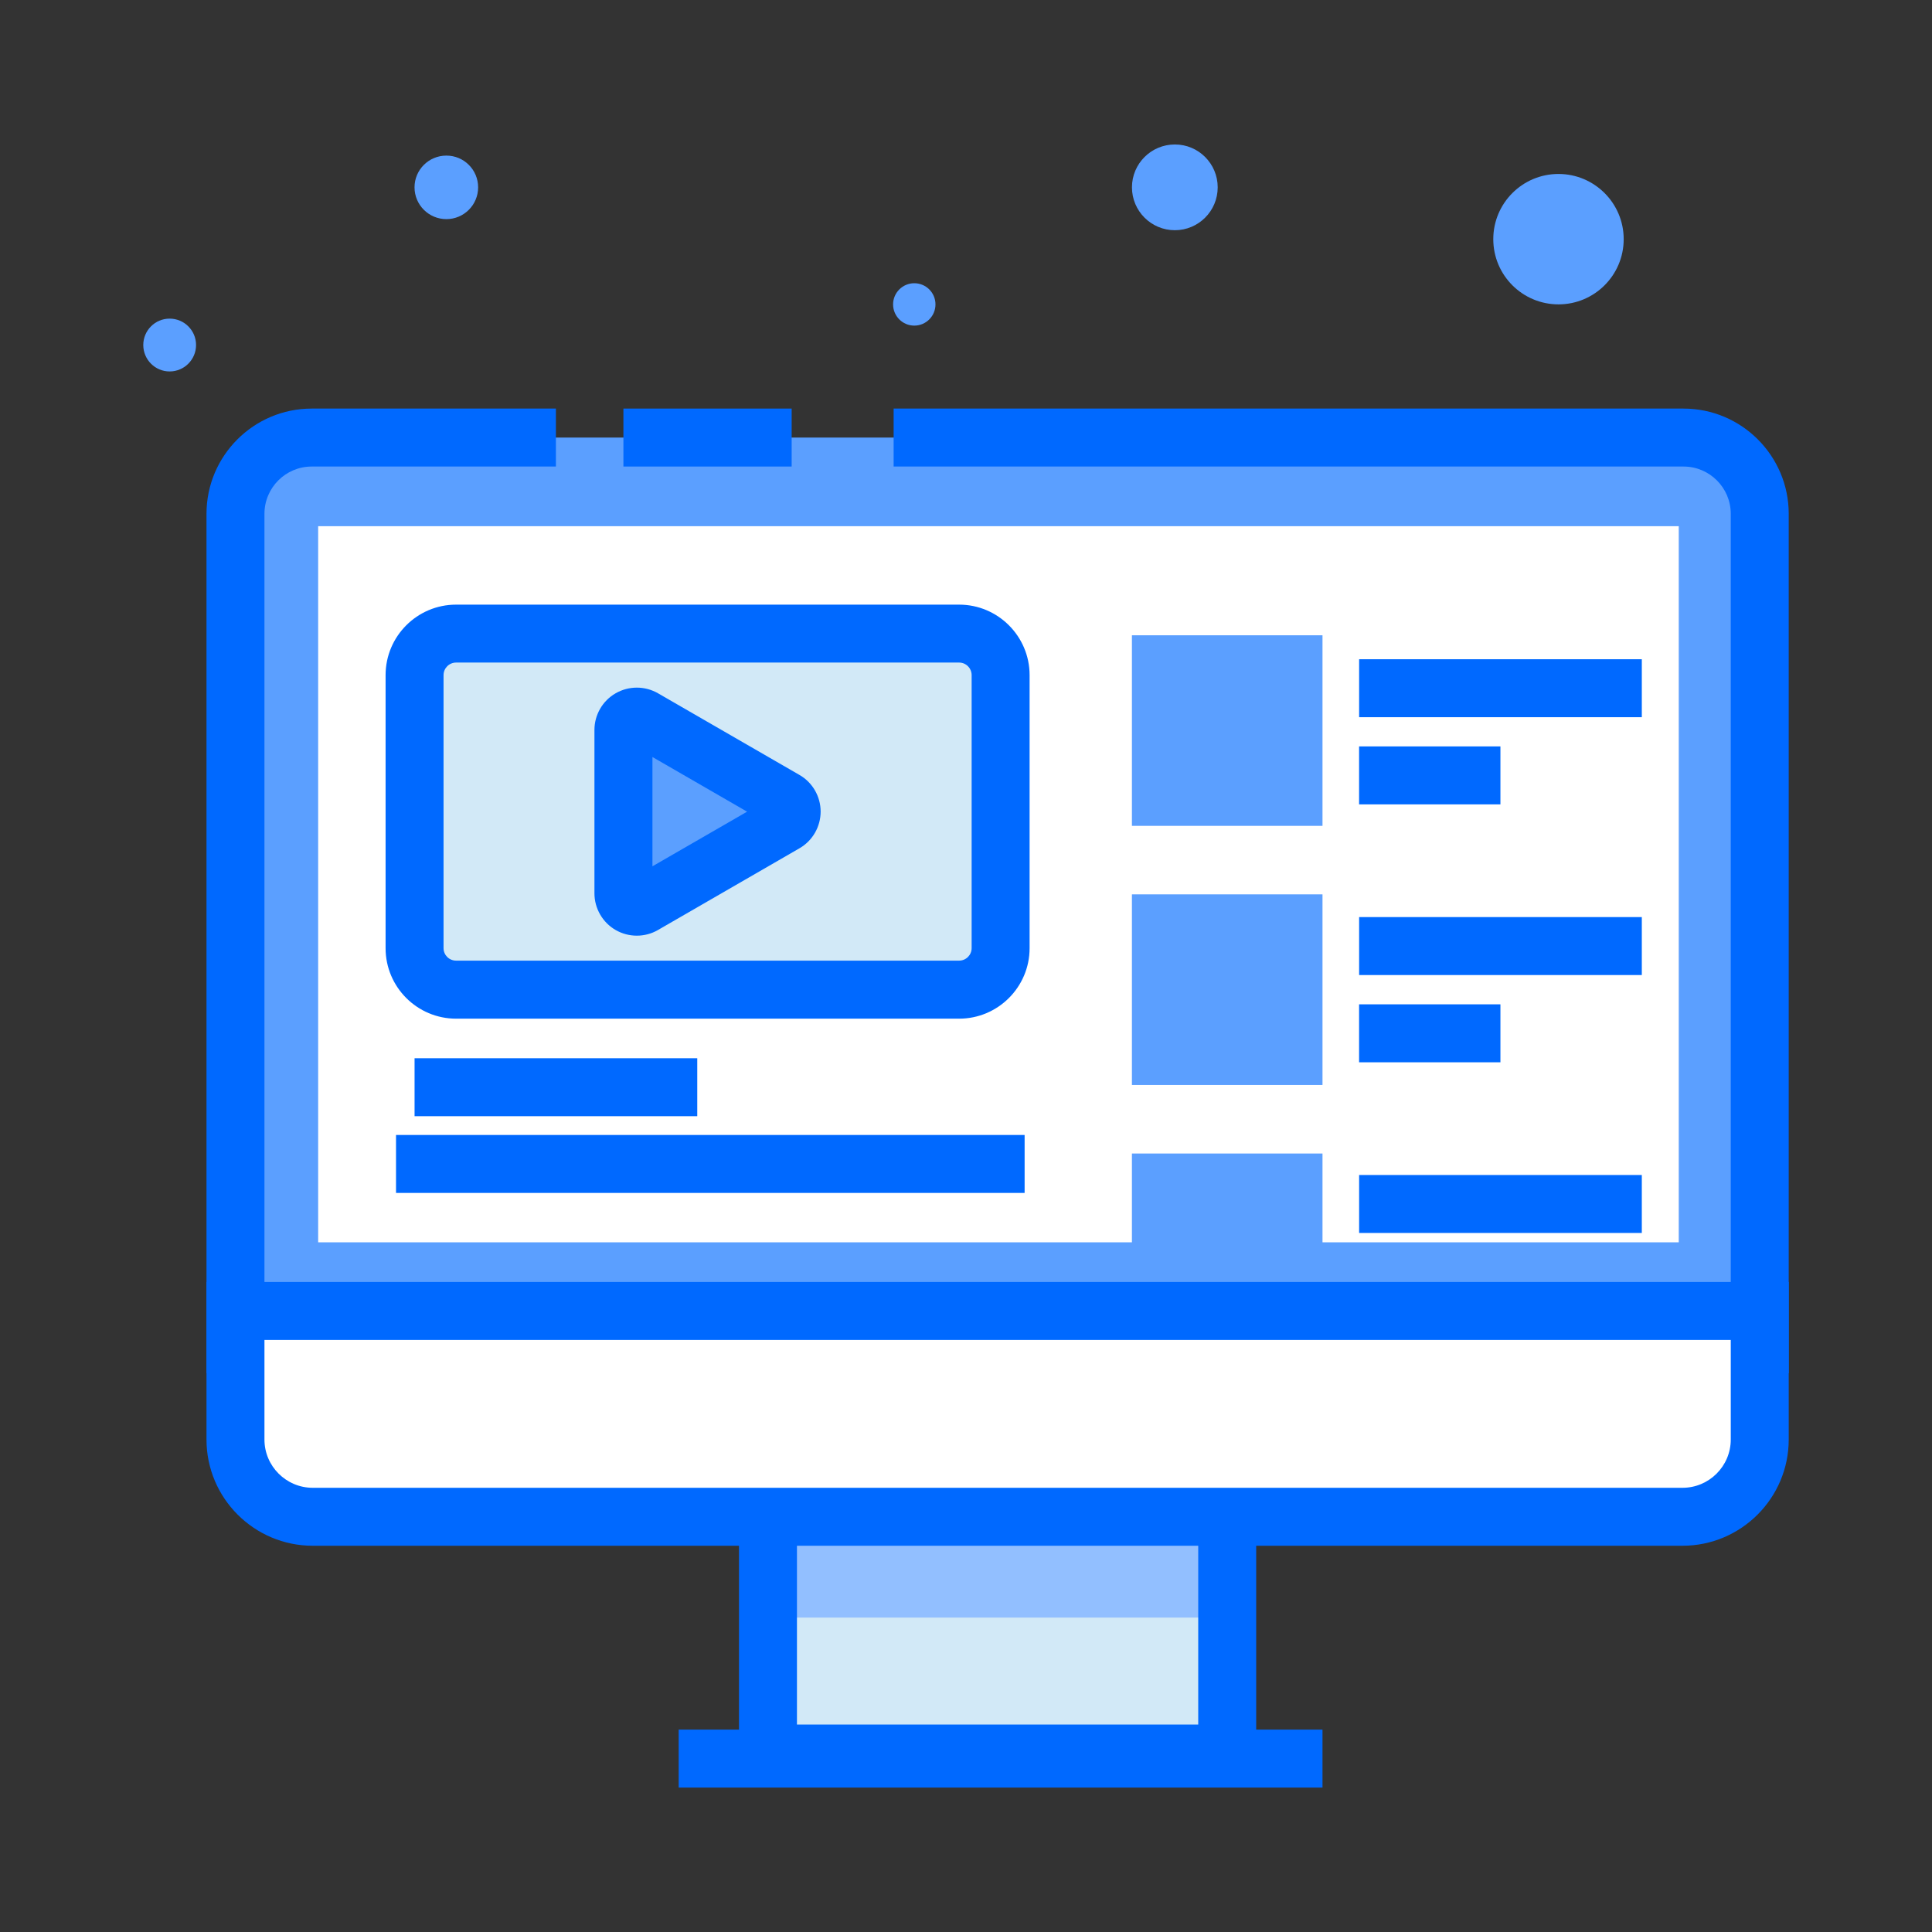
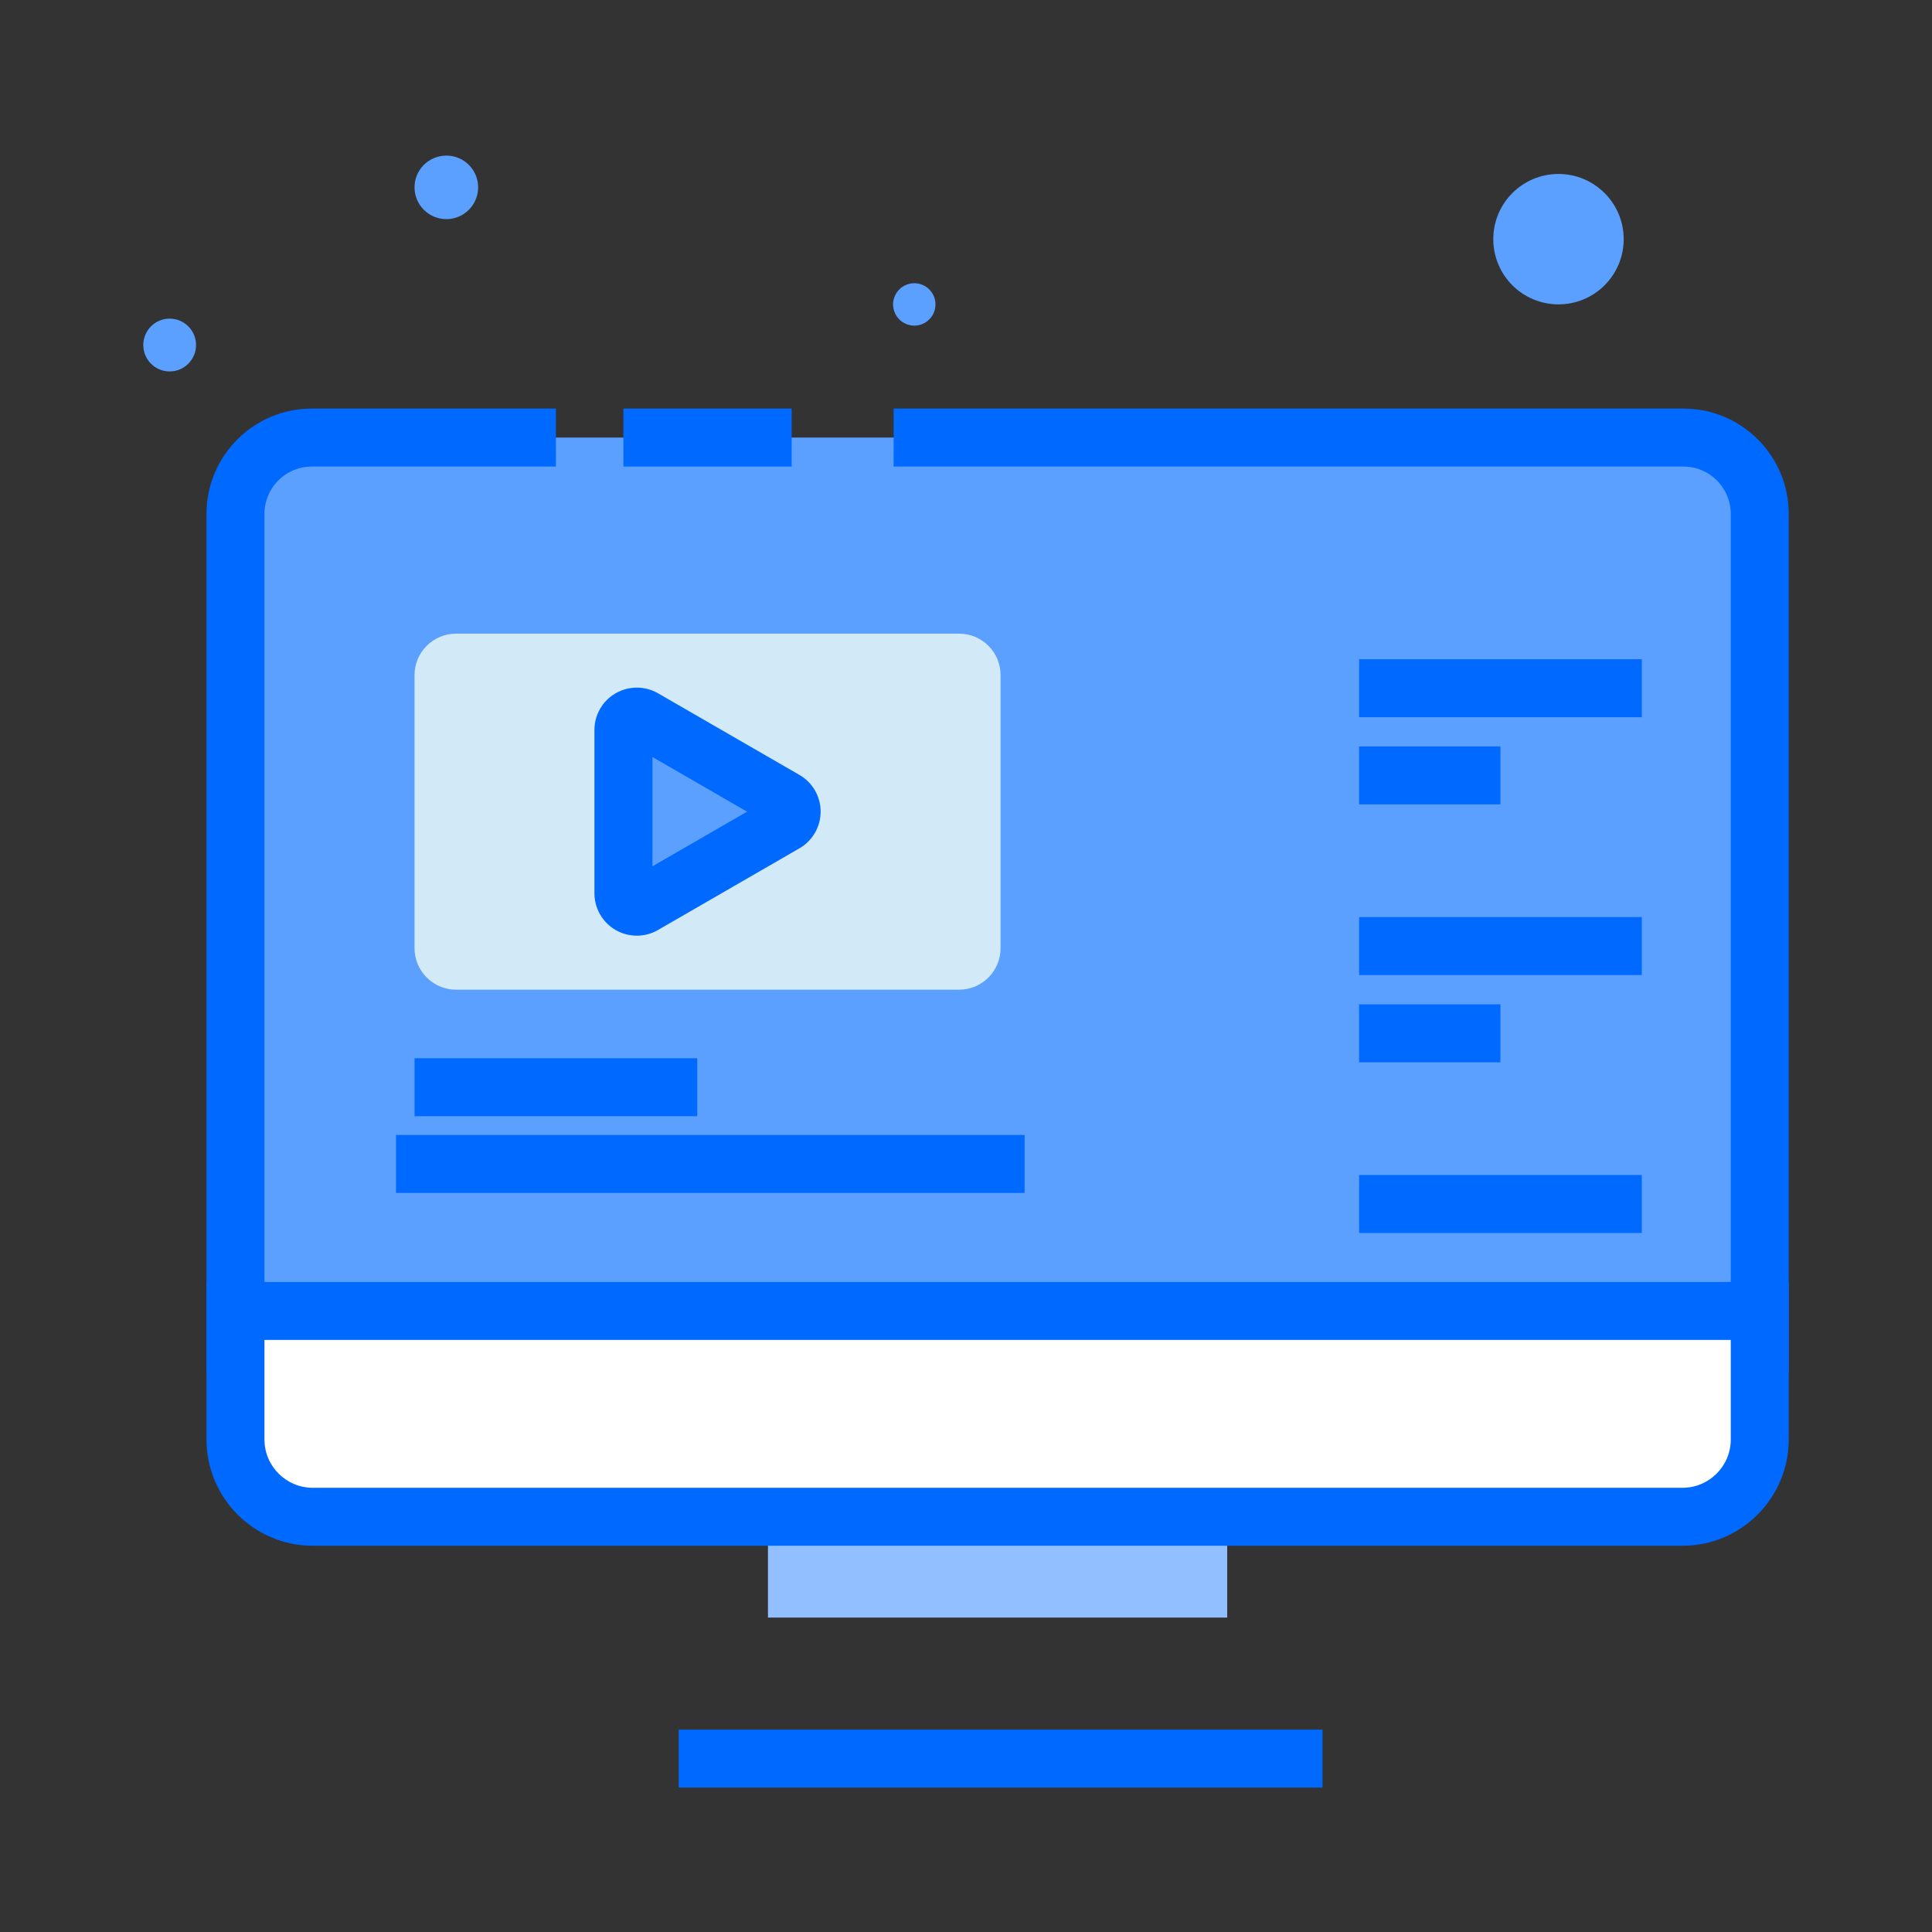
<svg xmlns="http://www.w3.org/2000/svg" xmlns:xlink="http://www.w3.org/1999/xlink" version="1.1" x="0px" y="0px" width="50px" height="50px" viewBox="0 0 50 50" enable-background="new 0 0 50 50" xml:space="preserve">
  <rect x="0" y="0" width="50" height="50" fill="#333333" stroke="none" />
  <g>
    <defs>
      <rect class="SVGID_1_" x="3.708" y="3.738" width="42.585" height="42.523" />
    </defs>
    <clipPath class="SVGID_2_">
      <use xlink:href=".SVGID_1_" overflow="visible" />
    </clipPath>
    <path clip-path="url(.SVGID_2_)" fill="#5B9FFF" d="M45.542,34.789H6.094V13.298c0-1.091,0.884-1.974,1.973-1.974h35.502c1.09,0,1.973,0.883,1.973,1.974V34.789z" />
    <path clip-path="url(.SVGID_2_)" fill="#0069FF" d="M46.292,35.539H5.344V13.298c0-1.503,1.221-2.724,2.723-2.724h6.32v1.5h-6.32c-0.674,0-1.223,0.548-1.223,1.224v20.741h37.948V13.298c0-0.676-0.549-1.224-1.223-1.224H23.127v-1.5h20.442c1.501,0,2.723,1.221,2.723,2.724V35.539z" />
    <rect x="16.134" y="10.574" clip-path="url(.SVGID_2_)" fill="#0069FF" width="4.354" height="1.5" />
-     <rect x="8.234" y="13.618" clip-path="url(.SVGID_2_)" fill="#FFFFFF" width="35.212" height="18.533" />
-     <rect x="19.875" y="38.345" clip-path="url(.SVGID_2_)" fill="#D2E9F7" width="11.885" height="7.036" />
    <rect x="19.875" y="38.345" clip-path="url(.SVGID_2_)" fill="#92BFFF" width="11.885" height="3.518" />
-     <path clip-path="url(.SVGID_2_)" fill="#0069FF" d="M32.51,46.131H19.125v-8.536H32.51V46.131z M20.625,44.631H31.01v-5.536H20.625V44.631z" />
    <path clip-path="url(.SVGID_2_)" fill="#FFFFFF" d="M45.542,33.927H6.094v3.328c0,1.104,0.895,1.999,2,1.999h35.449c1.104,0,1.999-0.896,1.999-1.999V33.927z" />
    <path clip-path="url(.SVGID_2_)" fill="#0069FF" d="M43.542,40.004H8.094c-1.517,0-2.75-1.233-2.75-2.749v-4.078h40.948v4.078C46.292,38.771,45.059,40.004,43.542,40.004 M6.844,34.677v2.578c0,0.688,0.561,1.249,1.25,1.249h35.449c0.689,0,1.249-0.561,1.249-1.249v-2.578H6.844z" />
    <rect x="17.564" y="44.762" clip-path="url(.SVGID_2_)" fill="#0069FF" width="16.662" height="1.5" />
    <path clip-path="url(.SVGID_2_)" fill="#5B9FFF" d="M24.21,7.878c0,0.303-0.245,0.549-0.548,0.549c-0.303,0-0.549-0.246-0.549-0.549s0.246-0.548,0.549-0.548C23.965,7.33,24.21,7.575,24.21,7.878" />
    <path clip-path="url(.SVGID_2_)" fill="#5B9FFF" d="M12.374,4.848c0,0.455-0.368,0.823-0.822,0.823c-0.455,0-0.824-0.368-0.824-0.823c0-0.454,0.369-0.821,0.824-0.821C12.006,4.026,12.374,4.394,12.374,4.848" />
-     <path clip-path="url(.SVGID_2_)" fill="#5B9FFF" d="M31.514,4.848c0,0.613-0.497,1.11-1.109,1.11c-0.613,0-1.11-0.497-1.11-1.11c0-0.612,0.497-1.109,1.11-1.109C31.017,3.738,31.514,4.235,31.514,4.848" />
    <path clip-path="url(.SVGID_2_)" fill="#5B9FFF" d="M5.074,8.929c0,0.377-0.306,0.684-0.684,0.684c-0.377,0-0.682-0.307-0.682-0.684S4.013,8.246,4.39,8.246C4.768,8.246,5.074,8.552,5.074,8.929" />
    <path clip-path="url(.SVGID_2_)" fill="#5B9FFF" d="M42.021,6.19c0,0.932-0.756,1.687-1.687,1.687c-0.933,0-1.688-0.755-1.688-1.687c0-0.933,0.756-1.688,1.688-1.688C41.265,4.503,42.021,5.258,42.021,6.19" />
    <path clip-path="url(.SVGID_2_)" fill="#D2E9F7" d="M24.821,25.613H11.803c-0.593,0-1.075-0.481-1.075-1.075v-7.066c0-0.593,0.482-1.073,1.075-1.073h13.018c0.594,0,1.074,0.48,1.074,1.073v7.066C25.895,25.132,25.415,25.613,24.821,25.613" />
-     <path clip-path="url(.SVGID_2_)" fill="#0069FF" d="M24.822,26.363H11.804c-1.007,0-1.825-0.818-1.825-1.824v-7.066c0-1.007,0.818-1.825,1.825-1.825h13.018c1.005,0,1.824,0.818,1.824,1.825v7.066C26.646,25.545,25.827,26.363,24.822,26.363M11.804,17.147c-0.18,0-0.325,0.146-0.325,0.325v7.066c0,0.179,0.145,0.323,0.325,0.323h13.018c0.178,0,0.324-0.145,0.324-0.323v-7.066c0-0.179-0.146-0.325-0.324-0.325H11.804z" />
    <path clip-path="url(.SVGID_2_)" fill="#5B9FFF" d="M20.316,21.305l-3.662,2.114c-0.231,0.134-0.52-0.033-0.52-0.3v-4.229c0-0.266,0.289-0.433,0.52-0.3l3.662,2.115C20.546,20.839,20.546,21.172,20.316,21.305" />
    <path clip-path="url(.SVGID_2_)" fill="#0069FF" d="M16.481,24.215c-0.19,0-0.379-0.049-0.548-0.146c-0.339-0.195-0.549-0.56-0.549-0.95v-4.228c0-0.391,0.21-0.755,0.549-0.949c0.338-0.195,0.758-0.195,1.096,0l3.662,2.114c0.337,0.193,0.547,0.558,0.547,0.947c0,0.392-0.209,0.755-0.547,0.95l-3.662,2.115C16.861,24.166,16.67,24.215,16.481,24.215M16.885,19.591v2.829l2.45-1.414L16.885,19.591z" />
    <rect x="10.729" y="27.387" clip-path="url(.SVGID_2_)" fill="#0069FF" width="7.316" height="1.5" />
    <rect x="35.174" y="17.061" clip-path="url(.SVGID_2_)" fill="#0069FF" width="7.316" height="1.5" />
    <rect x="35.173" y="19.317" clip-path="url(.SVGID_2_)" fill="#0069FF" width="3.658" height="1.5" />
    <rect x="35.174" y="23.734" clip-path="url(.SVGID_2_)" fill="#0069FF" width="7.316" height="1.5" />
    <rect x="35.173" y="25.992" clip-path="url(.SVGID_2_)" fill="#0069FF" width="3.658" height="1.5" />
    <rect x="35.174" y="30.409" clip-path="url(.SVGID_2_)" fill="#0069FF" width="7.316" height="1.5" />
    <rect x="10.249" y="29.373" clip-path="url(.SVGID_2_)" fill="#0069FF" width="16.268" height="1.5" />
    <rect x="29.294" y="16.441" clip-path="url(.SVGID_2_)" fill="#5B9FFF" width="4.932" height="4.932" />
    <rect x="29.294" y="23.146" clip-path="url(.SVGID_2_)" fill="#5B9FFF" width="4.932" height="4.933" />
    <rect x="29.294" y="29.853" clip-path="url(.SVGID_2_)" fill="#5B9FFF" width="4.932" height="2.466" />
  </g>
</svg>